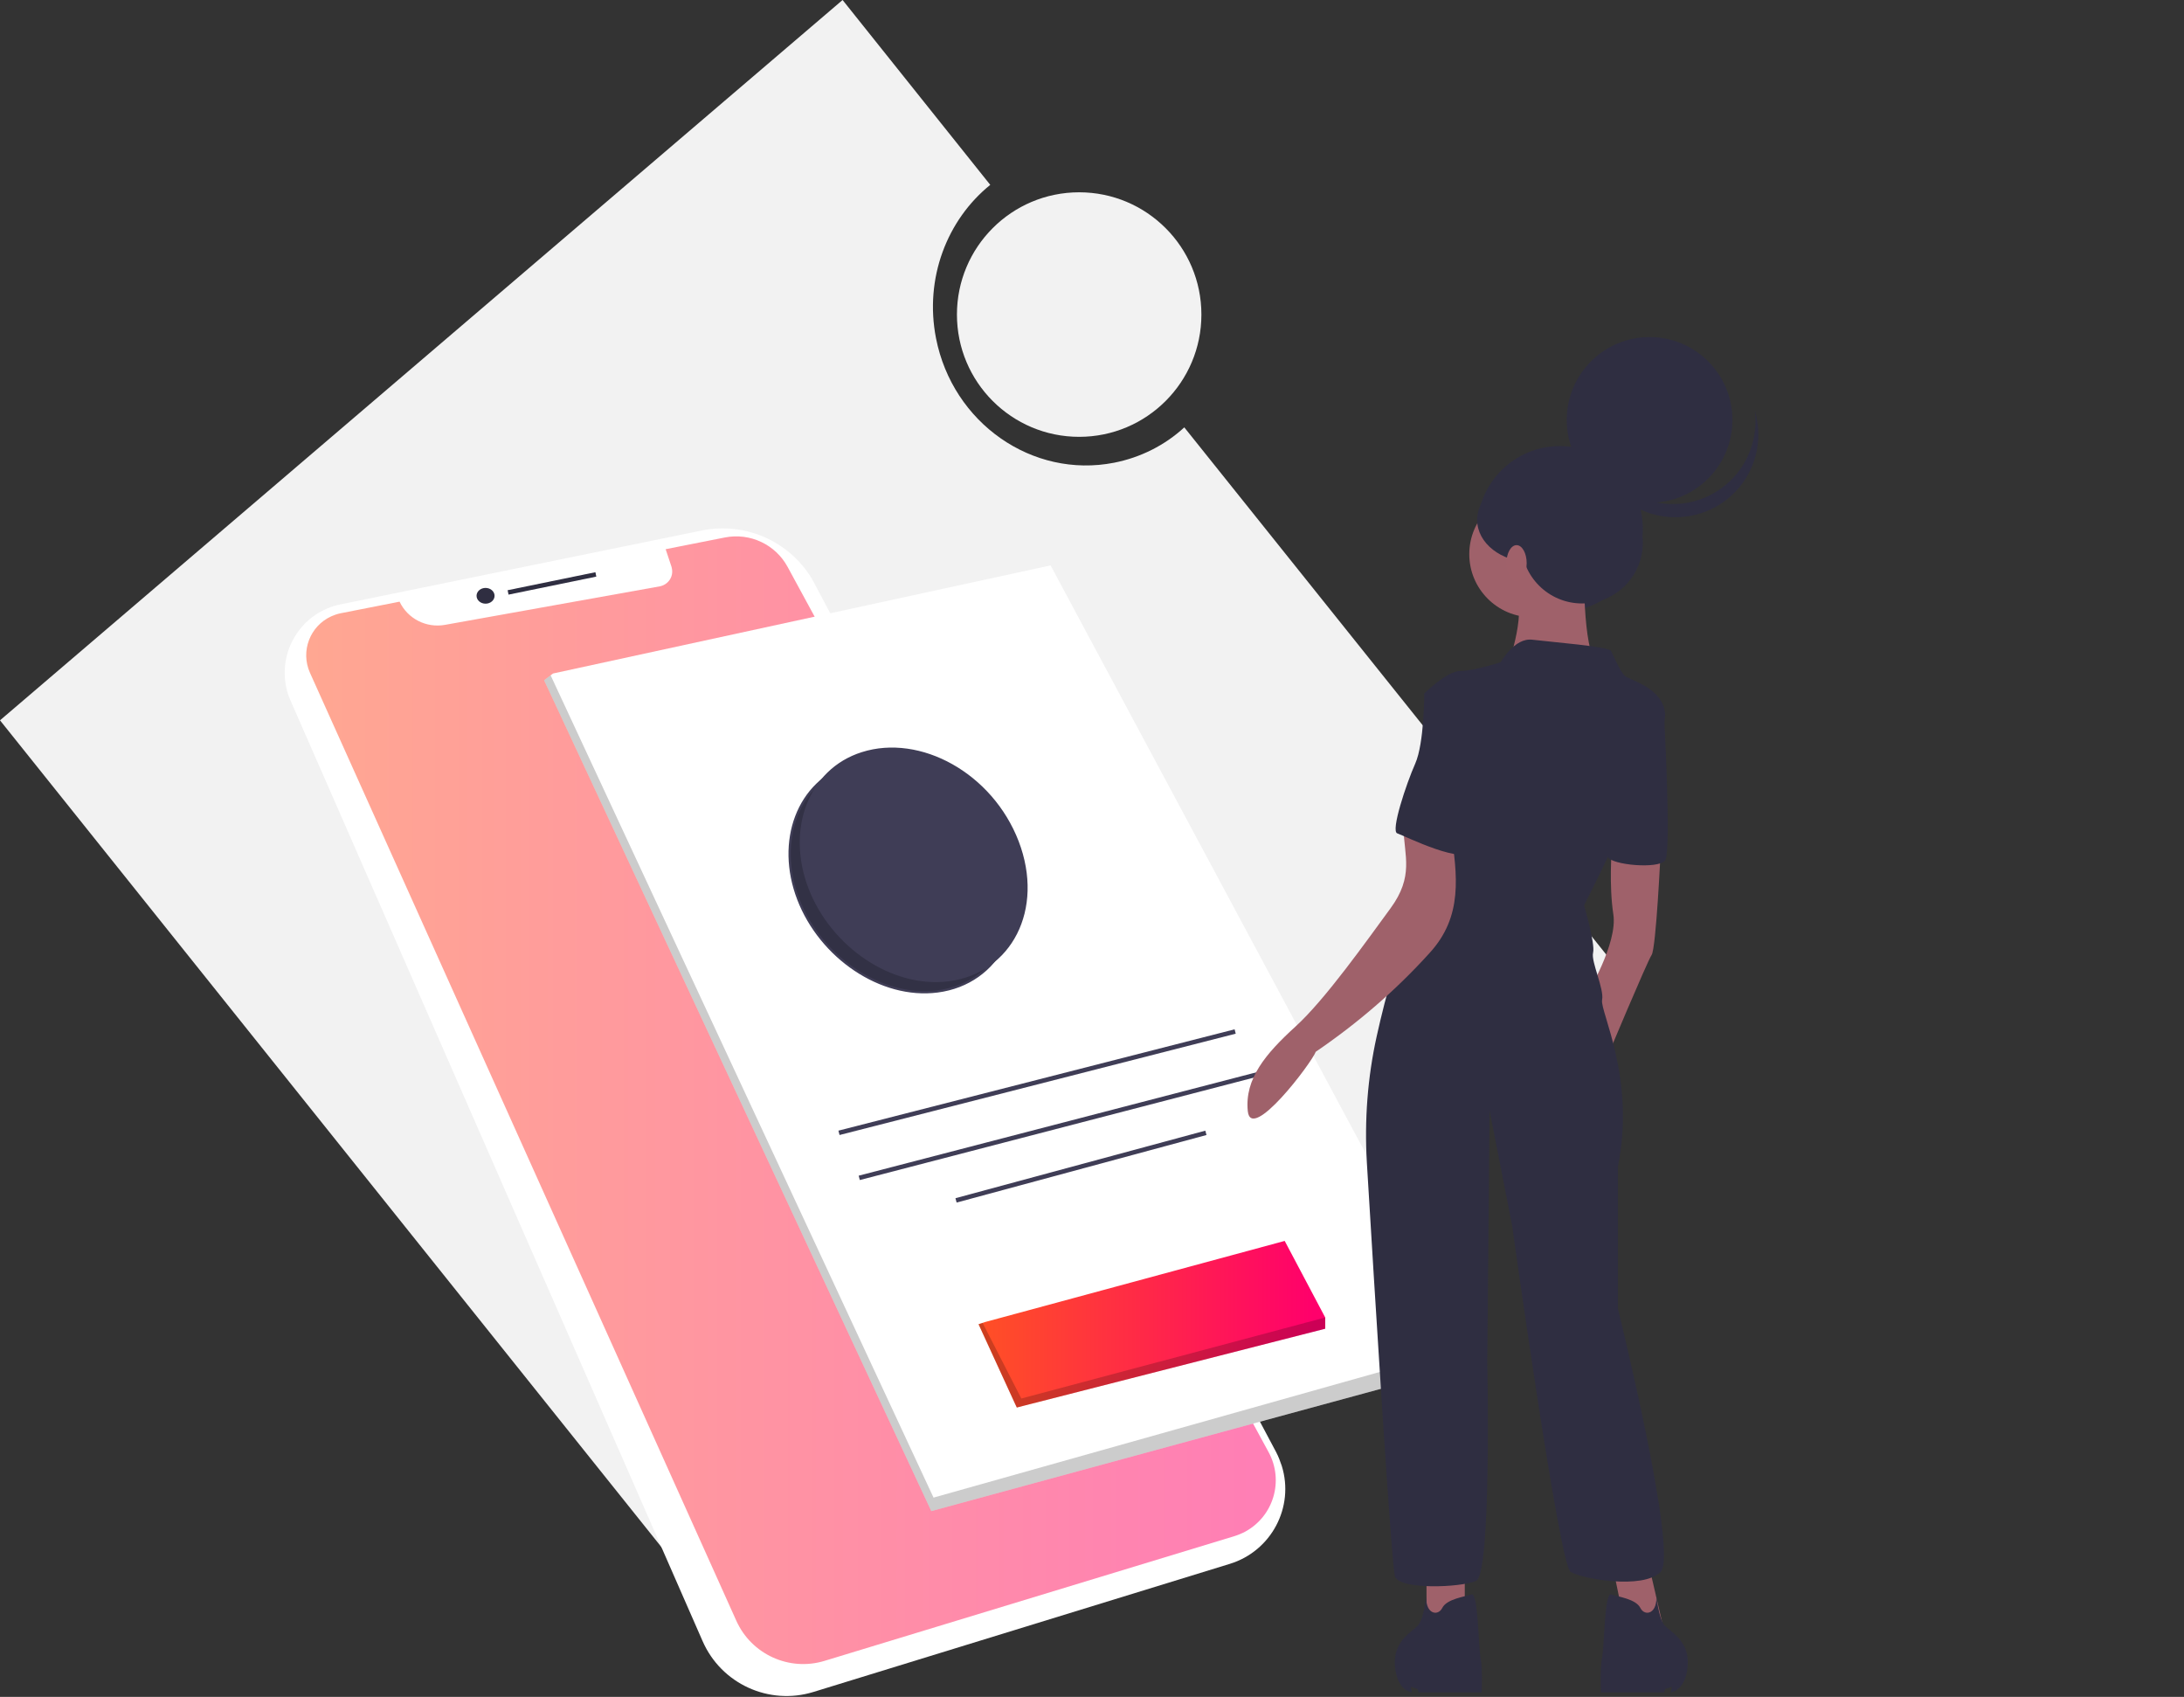
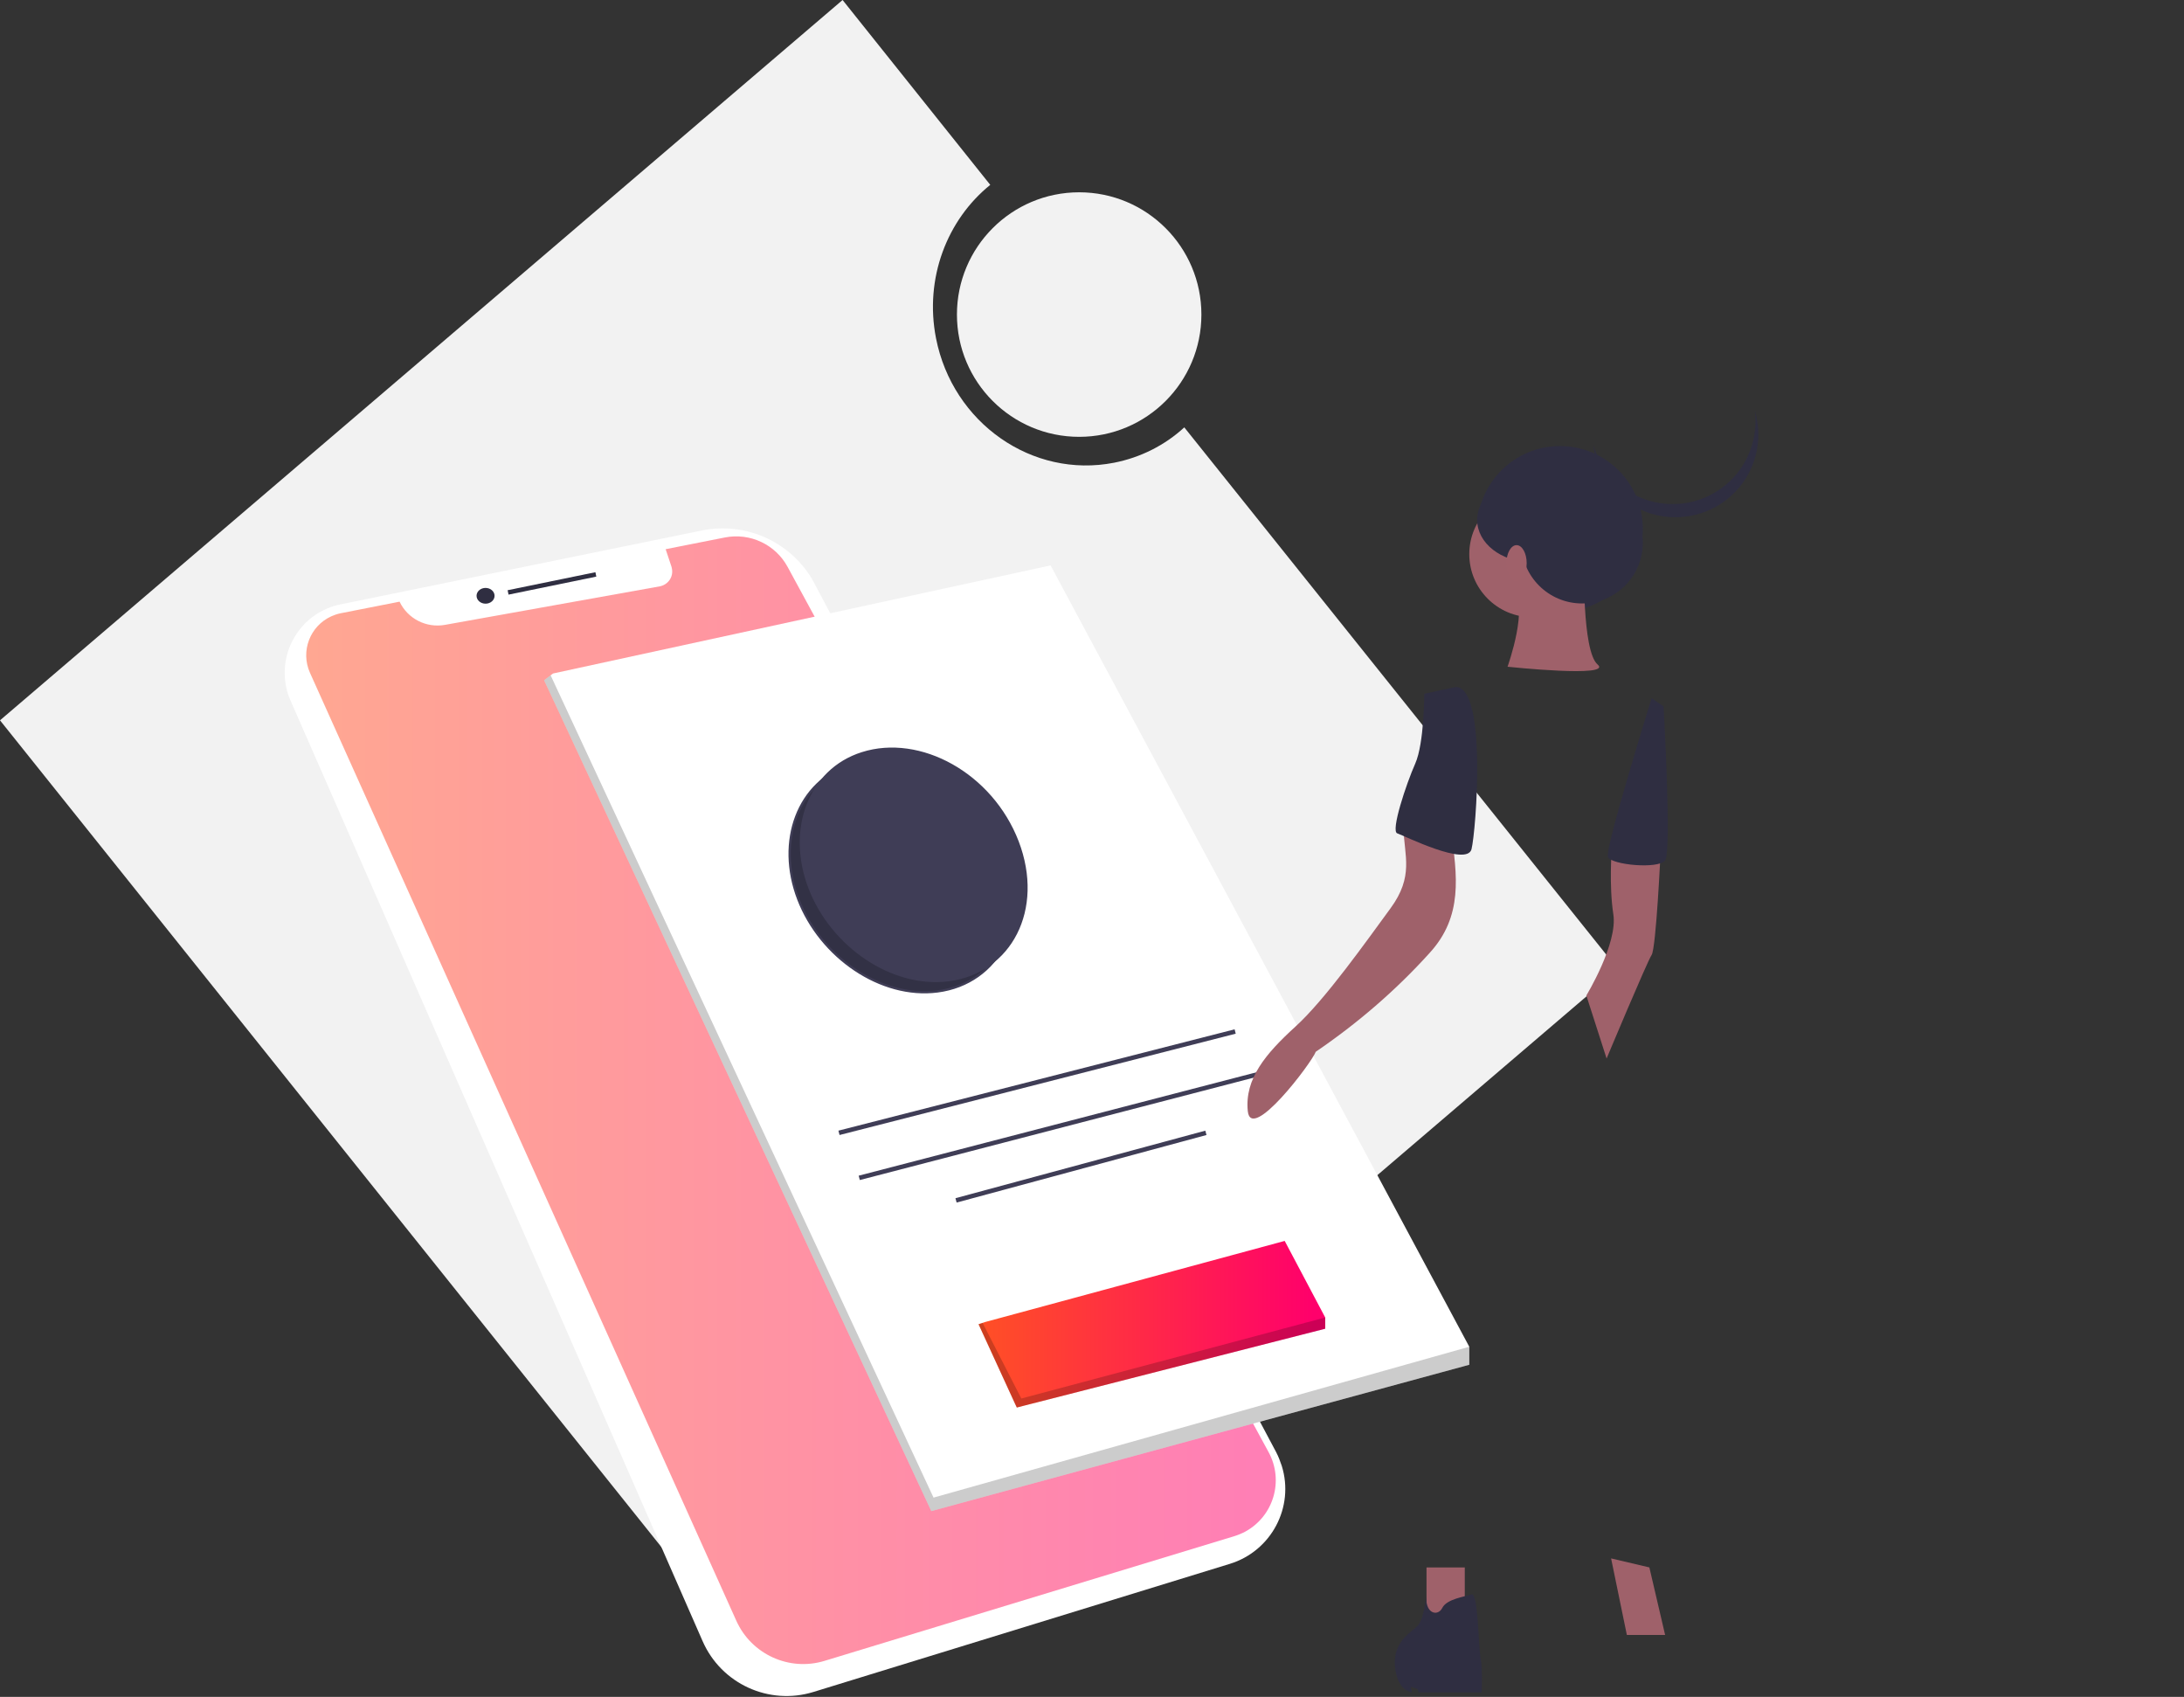
<svg xmlns="http://www.w3.org/2000/svg" version="1.1" id="b7804aec-61a6-4222-8d2d-62658e90c1cd" x="0px" y="0px" viewBox="0 0 970.2 753.6" style="enable-background:new 0 0 970.2 753.6;" xml:space="preserve">
  <rect x="0" y="0" width="970.2" height="753.6" fill="#333333" stroke="none" />
  <style type="text/css">
	.st0{fill:#F2F2F2;}
	.st1{fill:#FFFFFF;}
	.st2{opacity:0.5;fill:url(#SVGID_1_);enable-background:new    ;}
	.st3{fill:none;stroke:#2F2E41;stroke-width:2;stroke-miterlimit:10;}
	.st4{fill:#2F2E41;}
	.st5{opacity:0.2;enable-background:new    ;}
	.st6{fill:none;stroke:#3F3D56;stroke-width:2;stroke-miterlimit:10;}
	.st7{fill:url(#SVGID_2_);}
	.st8{fill:#3F3D56;stroke:#3F3D56;stroke-width:2;stroke-miterlimit:10;}
	.st9{fill:#9F616A;}
	.st10{fill:#A0616A;}
</style>
  <title>mobile app</title>
  <path class="st0" d="M718.8,430.5L526.1,189.8c-8.7,8-19.5,13.4-31.2,15.7c-36.3,7.1-71.7-17.6-79.1-55.3  c-5.2-26.6,4.9-52.6,24.1-68.1L374.3,0L0,319.9l344.5,430.5L718.8,430.5z" />
  <path class="st1" d="M311.8,235.6l-160.5,32.8c-16.8,3.4-27.6,19.8-24.2,36.6c0.4,2.1,1.1,4.2,2,6.2l183,417.6  c8.3,19,29.5,28.7,49.3,22.6l185-56.9c18.4-5.7,28.7-25.2,23-43.5c-0.7-2.1-1.5-4.2-2.5-6.1l-206.3-388  C350.4,240.2,330.9,231.7,311.8,235.6z" />
  <linearGradient id="SVGID_1_" gradientUnits="userSpaceOnUse" x1="136.03" y1="267.385" x2="566.739" y2="267.385" gradientTransform="matrix(1 0 0 -1 0 756)">
    <stop offset="0" style="stop-color:#FFFFFF" />
    <stop offset="0" style="stop-color:#F1F1F1" />
    <stop offset="0" style="stop-color:#FF5025" />
    <stop offset="0.969" style="stop-color:#FF006B" />
  </linearGradient>
  <path class="st2" d="M151.1,272.4l26.4-5.2l0,0c3.6,7.6,11.9,11.8,20.2,10.3l95.4-17.1c3.6-0.7,6.1-4.1,5.4-7.8  c-0.1-0.3-0.1-0.6-0.2-0.9l-2.6-7.8l26.3-5.2c11.2-2.2,22.5,3.1,27.9,13.1L563.6,645c6.8,12.6,2.2,28.3-10.4,35.2  c-1.5,0.8-3.2,1.5-4.8,2l-182.1,55.4c-15.7,4.8-32.5-2.9-39.2-17.8l-189.4-421c-4.3-9.6,0-20.8,9.5-25.1  C148.3,273.2,149.7,272.7,151.1,272.4z" />
  <line class="st3" x1="264.7" y1="255.1" x2="225.7" y2="263.1" />
  <ellipse class="st4" cx="215.7" cy="264.6" rx="4" ry="3.5" />
  <polygon class="st1" points="241.7,302.1 413.7,671.1 652.7,606.1 652.7,598.1 466.7,251.1 245.7,299.1 244.6,299.9 " />
  <polygon class="st5" points="241.7,302.1 413.7,671.1 652.7,606.1 652.7,598.1 414.7,665.1 244.6,299.9 " />
  <line class="st6" x1="548.7" y1="458.1" x2="372.7" y2="503.1" />
  <line class="st6" x1="558.7" y1="477.1" x2="381.7" y2="523.1" />
  <line class="st6" x1="535.7" y1="503.1" x2="424.7" y2="533.1" />
  <linearGradient id="SVGID_2_" gradientUnits="userSpaceOnUse" x1="434.7" y1="167.9" x2="588.7" y2="167.9" gradientTransform="matrix(1 0 0 -1 0 756)">
    <stop offset="0" style="stop-color:#FFFFFF" />
    <stop offset="0" style="stop-color:#F1F1F1" />
    <stop offset="0" style="stop-color:#FF5025" />
    <stop offset="0.969" style="stop-color:#FF006B" />
  </linearGradient>
  <polygon class="st7" points="434.7,588.1 450.9,623.4 451.7,625.1 454.4,624.4 588.7,590.1 588.7,585.1 570.7,551.1 437.7,587.1   436.5,587.5 " />
  <polygon class="st5" points="434.7,588.1 450.9,623.4 451.7,625.1 454.4,624.4 588.7,590.1 588.7,585.1 453.7,621.1 436.5,587.5 " />
  <path class="st8" d="M446.6,379c-11.5-29.9-43.1-47.1-68.5-39c-23.3,7.4-32.8,33.7-23,59.2s36.4,43.8,61.3,40.6  C443.4,436.3,458,408.9,446.6,379z" />
  <path class="st5" d="M446.6,379c-11.5-29.9-43.1-47.1-68.5-39c-23.3,7.4-32.8,33.7-23,59.2s36.4,43.8,61.3,40.6  C443.4,436.3,458,408.9,446.6,379z" />
  <path class="st8" d="M451.6,374c-11.5-29.9-43.1-47.1-68.5-39c-23.3,7.4-32.8,33.7-23,59.2s36.4,43.8,61.3,40.6  C448.4,431.3,463,403.9,451.6,374z" />
  <circle class="st0" cx="479.4" cy="139.7" r="54.3" />
  <circle class="st4" cx="693" cy="234.9" r="36.8" />
  <polygon class="st9" points="732.7,696.1 739.7,726.1 722.7,726.1 715.7,692.1 " />
  <polygon class="st9" points="650.7,696.1 650.7,724.1 633.7,726.1 633.7,696.1 " />
  <path class="st9" d="M737.7,378.1c0,0-2,43-4,46s-20,46-20,46l-9-28c0,0,14-23,12-36s-0.7-29-0.7-29L737.7,378.1z" />
  <circle class="st9" cx="680.7" cy="246.1" r="28" />
  <path class="st9" d="M703.7,249.1c0,0-1,40,6,46s-40,1-40,1s10-28,2-34S703.7,249.1,703.7,249.1z" />
-   <path class="st4" d="M666.7,294.1c0,0,6-11,14-10s34,3,35,5s4,9,6,11s17,5,18,17s-36,85-36,85s5,17,4,21s5,16,4,21s15,35,7,74v63  c0,0,27,109,19,117s-35,3-40,0s-26-154-26-154l-10-51l-1,112c0,0,2,94-5,97s-34,4-36-2c-1.6-4.7-9.2-129.2-12.5-183.8  c-1.1-18.8,0.3-37.7,4.4-56.2c4.2-18.9,10.2-41.1,17.1-50.1c13-17,21-71,21-71l-17-31c0,0,10-10,16-10S666.7,294.1,666.7,294.1z" />
  <path class="st4" d="M733.7,310.1l5.3,3.6c0,0,3.7,64.4,0.7,68.4s-23.9,2-25.4-1.5S733.7,310.1,733.7,310.1z" />
  <path class="st9" d="M644.5,368.6c2.9,20.3,5.5,38.4-9.5,54.7c-15,16.6-32,31.2-50.5,43.8c-1.8,4.9-28.8,40.6-30.2,26.3  s7.9-25.4,21.2-37.5s31.7-38.2,42.2-52.5s6.1-23.3,5.8-35.3S640.4,368.8,644.5,368.6z" />
  <path class="st4" d="M633.7,707.9c0,0-1,11.2-4,14.2s-11,7-10,18s7.5,11.5,7.5,11.5l-0.5-2.5l3,1l0.5,1.5h28c0,0,0.5-10.5-0.5-15.5  s-1-29-4-28s-11,2-13,6S632.7,716.7,633.7,707.9z" />
-   <path class="st4" d="M735.7,707.9c0,0,1,11.2,4,14.2s11,7,10,18s-7.5,11.5-7.5,11.5l0.5-2.5l-3,1l-0.5,1.5h-28  c0,0-0.5-10.5,0.5-15.5s1-29,4-28s11,2,13,6S736.7,716.7,735.7,707.9z" />
  <path class="st4" d="M646.7,305.1l-14,3c0,0,0,22-4,31s-11,30-8,31s31,15,33,7S660.7,305.1,646.7,305.1z" />
-   <circle class="st4" cx="732.8" cy="186.5" r="36.8" />
  <path class="st4" d="M764.6,216.9c-16.5,11.9-39.5,8.2-51.4-8.3c-2.4-3.4-4.3-7.1-5.4-11.1c2.5,20.2,20.9,34.5,41.1,31.9  c20.2-2.5,34.5-20.9,31.9-41.1c-0.3-2-0.7-4-1.2-5.9C781.2,195.9,775.5,209.1,764.6,216.9z" />
  <circle class="st4" cx="702.8" cy="241" r="27" />
  <ellipse class="st4" cx="680.1" cy="230.9" rx="23.9" ry="18.7" />
  <ellipse class="st10" cx="673.7" cy="250.1" rx="4.5" ry="8" />
</svg>